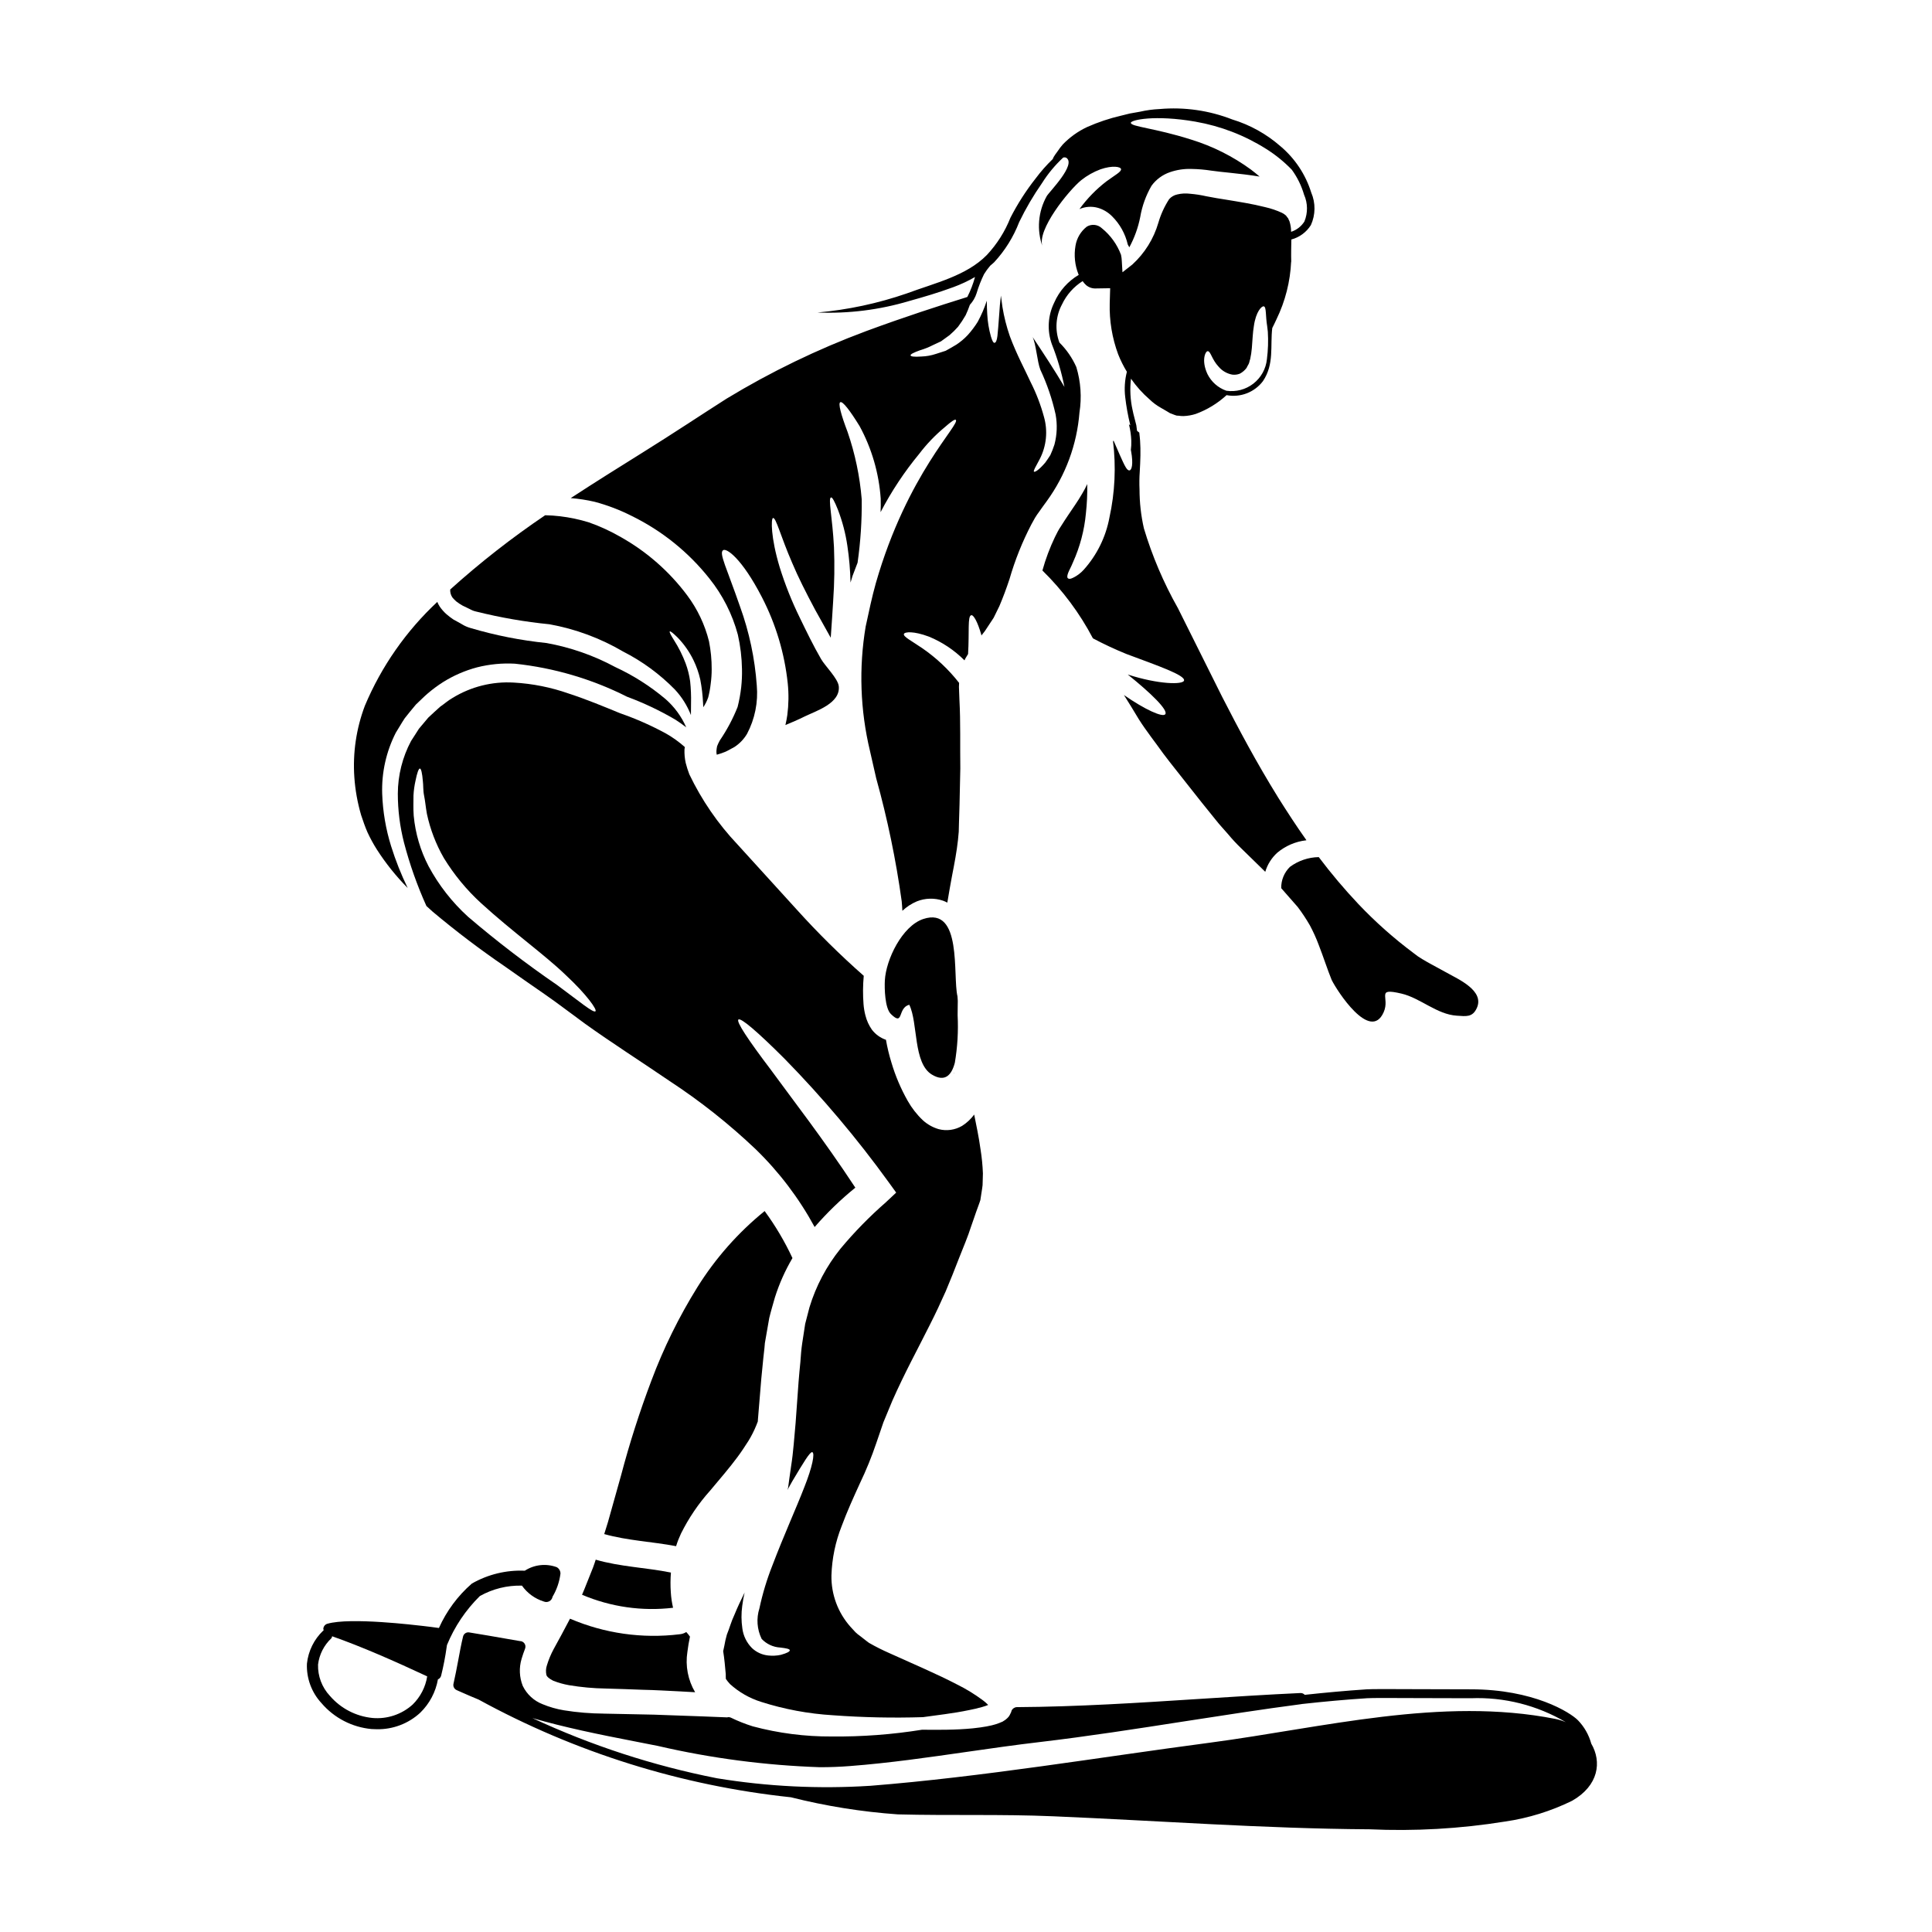
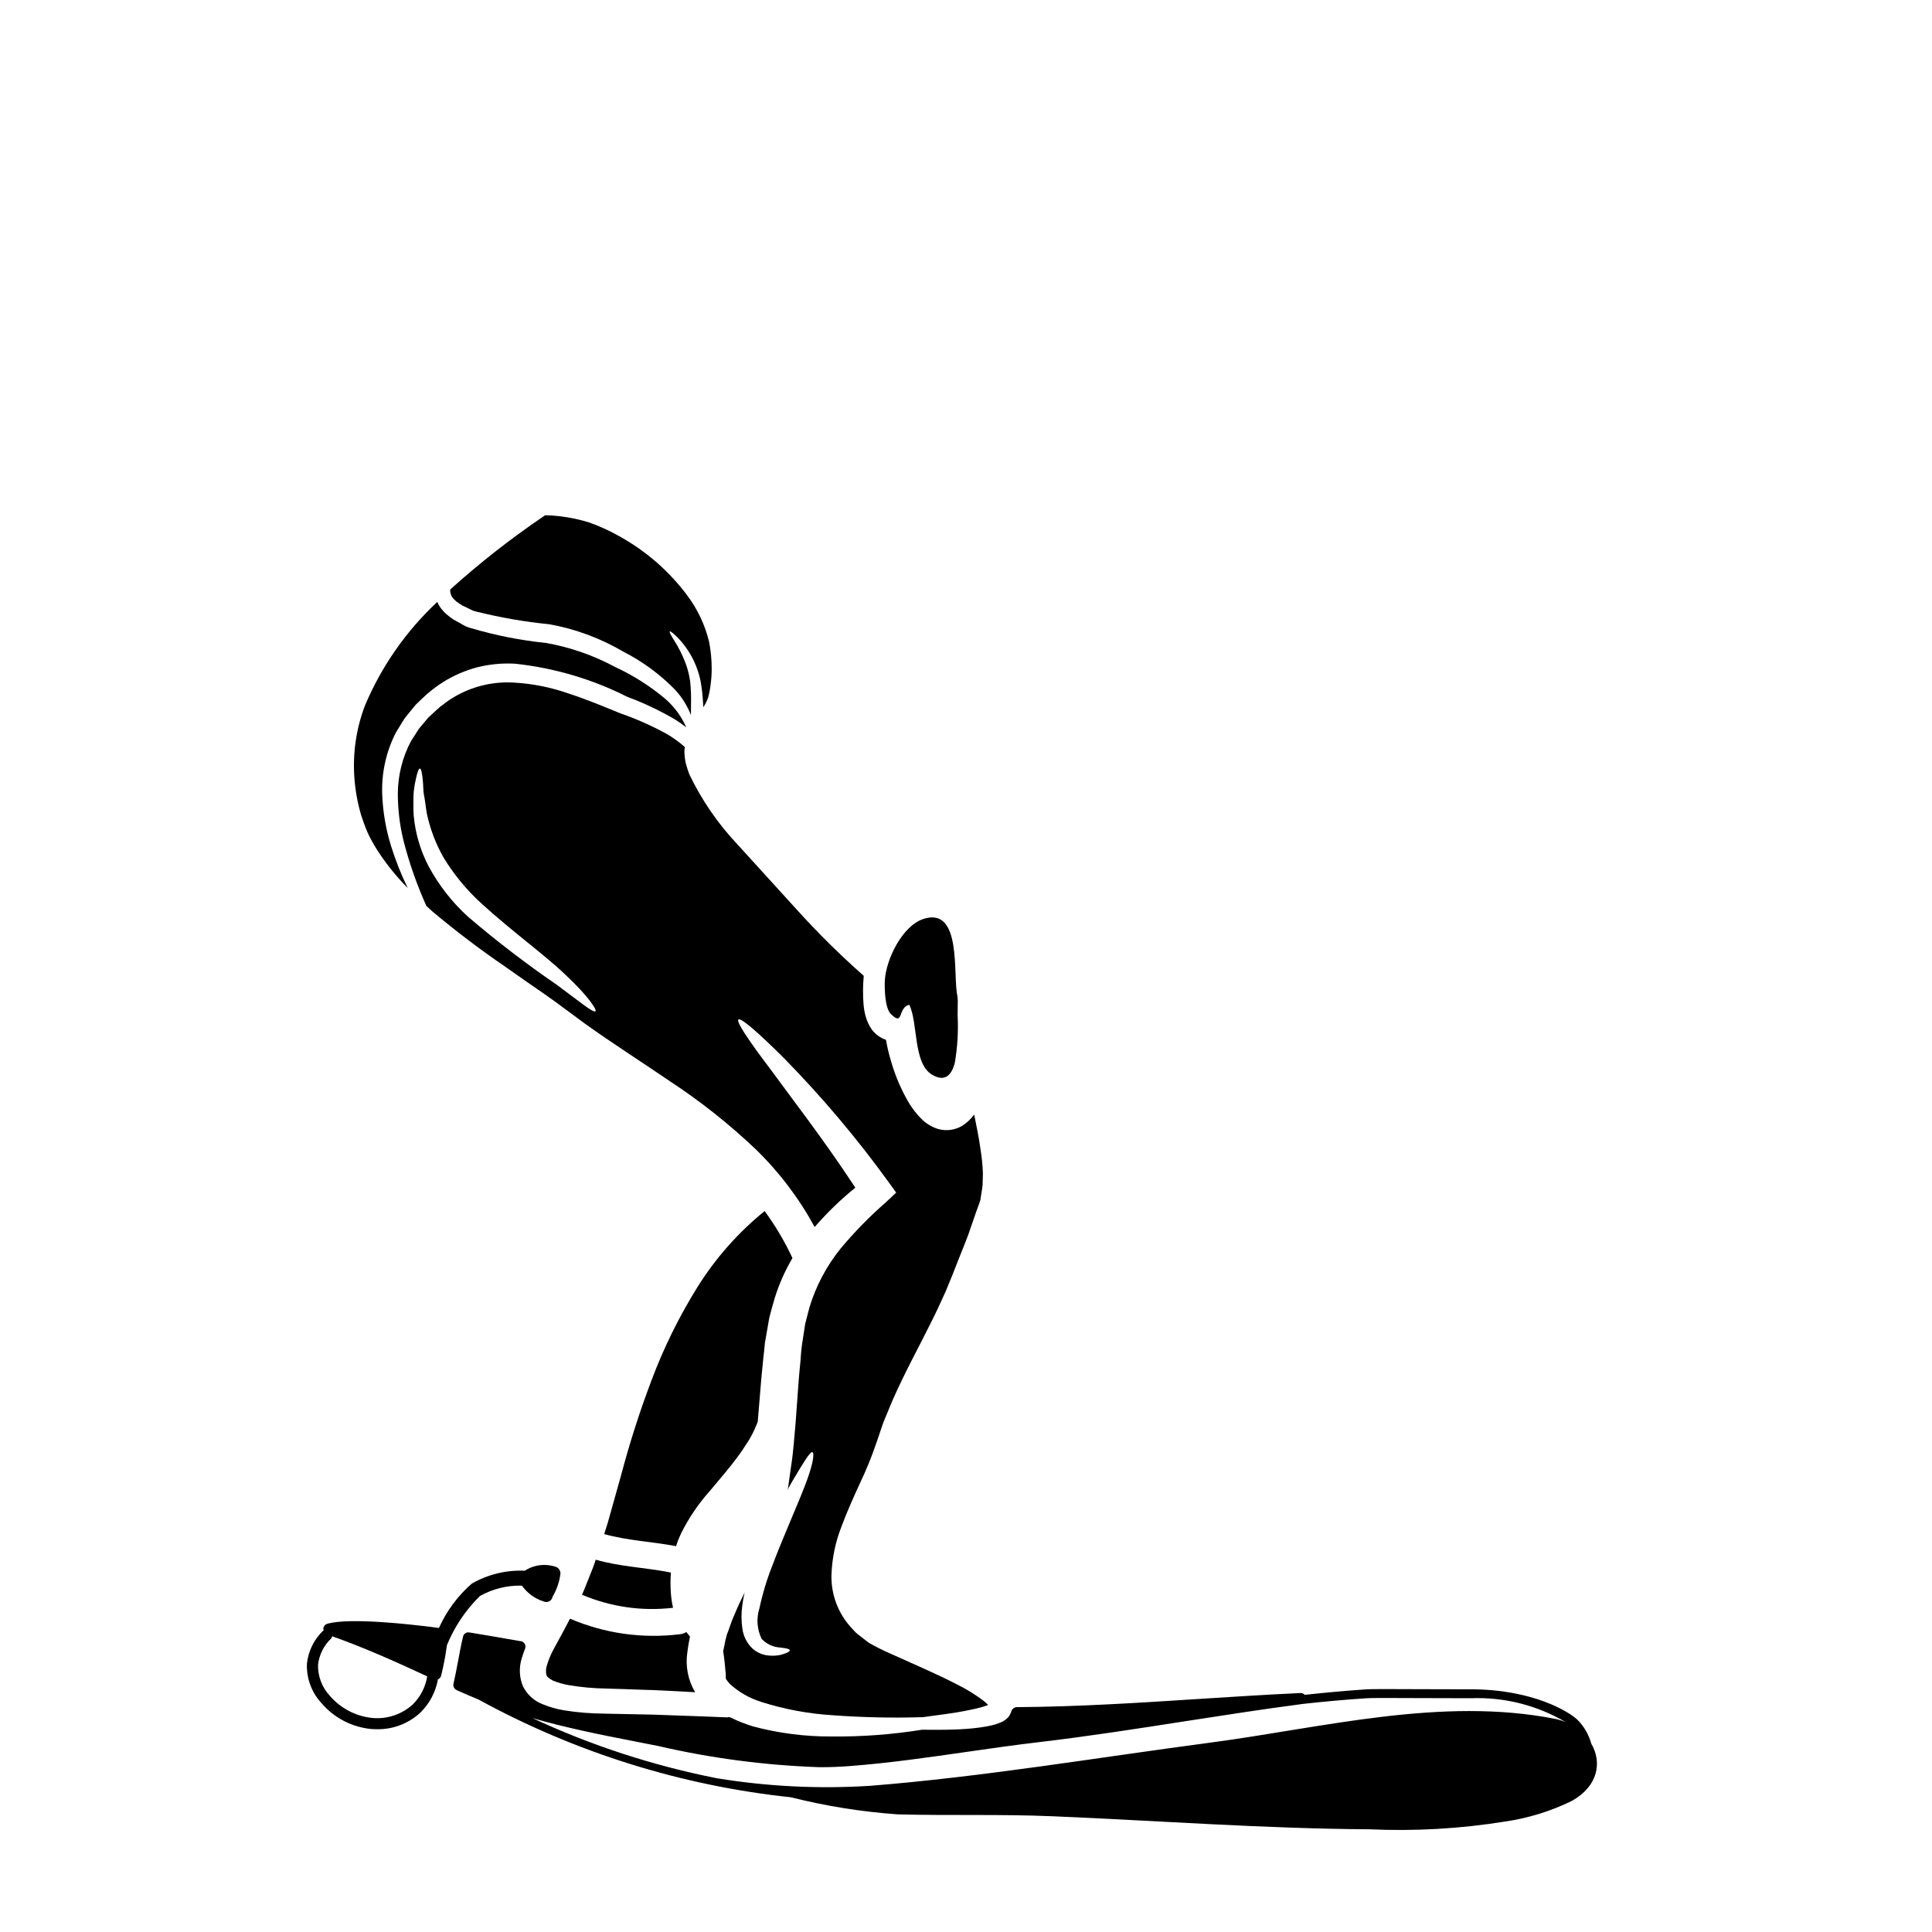
<svg xmlns="http://www.w3.org/2000/svg" fill="#000000" width="800px" height="800px" version="1.1" viewBox="144 144 512 512">
  <g>
    <path d="m290.75 580.98c-0.746 1.379-1.352 2.828-1.809 4.328-0.293 0.855-0.332 1.77-0.121 2.644 0.117 0.355 0.652 0.891 1.781 1.457h0.004c1.352 0.535 2.754 0.93 4.188 1.184 3.223 0.539 6.481 0.84 9.746 0.887 3.324 0.09 6.594 0.207 9.805 0.328 3.148 0.059 6.508 0.27 9.684 0.418 1.398 0.086 2.793 0.145 4.188 0.234-1.906-3.219-2.629-7-2.047-10.695 0.176-1.367 0.395-2.754 0.68-4.043v0.004c-0.297-0.43-0.625-0.836-0.98-1.219-0.539 0.34-1.148 0.543-1.781 0.594-9.871 1.207-19.883-0.215-29.027-4.129-1.512 2.898-3.059 5.75-4.309 8.008z" />
    <path d="m301.87 557.33c-0.234 0.68-0.445 1.398-0.711 2.078l-2.312 5.793-0.598 1.426h-0.004c7.602 3.231 15.922 4.422 24.125 3.449-0.312-1.348-0.516-2.719-0.598-4.102-0.121-1.742-0.109-3.488 0.031-5.227-6.625-1.344-13.43-1.516-19.934-3.418z" />
    <path d="m339.45 530.12c1.066-1.426 1.988-2.856 2.883-4.25 0.805-1.305 1.496-2.676 2.078-4.098 0.148-0.359 0.27-0.711 0.418-1.07 0-0.176 0.027-0.328 0.027-0.477 0.301-3.652 0.594-7.277 0.895-10.844l0.535-5.438 0.297-2.672 0.117-1.34 0.266-1.531c0.301-1.723 0.594-3.418 0.895-5.117 0.445-1.844 1.008-3.711 1.516-5.512v0.004c1.148-3.621 2.703-7.098 4.633-10.371-2.043-4.383-4.512-8.559-7.371-12.461-7.016 5.695-13.039 12.512-17.824 20.176-4.879 7.844-8.969 16.148-12.203 24.797-3.109 8.219-5.789 16.594-8.027 25.09-1.188 4.199-2.348 8.328-3.477 12.391-0.328 1.039-0.652 2.078-0.98 3.148 6.211 1.75 12.688 1.992 19.043 3.207 0.355-1.148 0.793-2.269 1.305-3.356 2.055-4.125 4.652-7.953 7.727-11.379 2.676-3.191 5.141-6.047 7.25-8.898z" />
    <path d="m336.36 588.93c0.332 0.484 0.699 0.941 1.102 1.371 2.356 2.133 5.141 3.731 8.168 4.691 6.195 1.98 12.613 3.18 19.102 3.566 7.938 0.586 15.902 0.754 23.859 0.504 1.781-0.234 3.742-0.504 5.82-0.789 2.078-0.285 4.219-0.625 6.481-1.098 1.098-0.207 2.258-0.477 3.324-0.789v0.004c0.566-0.152 1.121-0.34 1.664-0.562-0.414-0.43-0.863-0.824-1.34-1.184-2.188-1.637-4.523-3.07-6.977-4.277-5.348-2.789-11.379-5.316-17.859-8.266-1.816-0.797-3.594-1.688-5.316-2.672l-0.09-0.062-0.059-0.027-0.395-0.301-0.117-0.086-0.27-0.207-0.535-0.418-1.066-0.832c-0.414-0.281-0.801-0.602-1.16-0.953l-1.309-1.426v0.004c-3.336-3.75-5.141-8.617-5.047-13.637 0.141-4.469 1.055-8.883 2.703-13.043 1.457-3.938 3.176-7.695 4.84-11.348 1.656-3.453 3.102-7 4.332-10.629 0.652-1.871 1.277-3.711 1.902-5.555 0.789-1.934 1.574-3.832 2.363-5.703 3.211-7.281 6.773-13.777 9.863-19.969 1.574-3.09 2.973-6.09 4.277-9.027 0.594-1.457 1.18-2.914 1.781-4.328 0.594-1.516 1.18-3 1.75-4.457 1.129-2.883 2.363-5.734 3.18-8.348 0.445-1.309 0.922-2.586 1.34-3.863 0.234-0.621 0.445-1.246 0.68-1.871l0.328-0.922 0.059-0.234 0.062-0.09 0.027-0.234c0.176-1.312 0.445-2.644 0.566-3.805 0.027-1.066 0.059-2.109 0.086-3.09v-0.004c-0.078-2.117-0.289-4.231-0.621-6.324-0.477-3.481-1.16-6.566-1.691-9.27-0.875 1.191-1.965 2.211-3.211 3-1.875 1.098-4.106 1.41-6.207 0.859-1.559-0.457-2.992-1.262-4.191-2.359-1.586-1.504-2.938-3.238-4.012-5.141-1.816-3.207-3.262-6.609-4.309-10.145-0.609-1.977-1.094-3.992-1.453-6.031-1.473-0.504-2.766-1.434-3.715-2.672-0.801-1.141-1.383-2.422-1.723-3.773-0.258-0.98-0.426-1.984-0.504-3-0.191-2.504-0.172-5.016 0.059-7.516-6.199-5.457-12.078-11.266-17.617-17.391-5.527-6.062-10.797-11.855-15.809-17.383-5.211-5.504-9.531-11.789-12.801-18.629-0.375-0.98-0.695-1.98-0.953-3-0.262-1.176-0.371-2.387-0.328-3.59 0.016-0.211 0.047-0.422 0.09-0.629-1.523-1.355-3.184-2.551-4.957-3.562-3.894-2.129-7.961-3.926-12.156-5.379-4.484-1.844-8.91-3.684-13.633-5.227-4.691-1.652-9.598-2.637-14.562-2.914-5.707-0.344-11.379 1.078-16.25 4.07-1.219 0.684-2.168 1.574-3.269 2.316-1.066 0.922-2.137 1.969-3.176 2.914-0.836 1.008-1.664 1.969-2.469 2.941-0.68 1.098-1.398 2.168-2.078 3.238-2.289 4.301-3.492 9.094-3.508 13.961 0 4.371 0.551 8.723 1.633 12.953 1.508 5.762 3.496 11.387 5.945 16.816 0.535 0.477 1.07 0.98 1.602 1.457 6.188 5.199 12.633 10.09 19.312 14.645 3.445 2.438 6.949 4.871 10.516 7.34s7.16 5.258 10.605 7.754c7.043 5.051 14.648 9.891 22.398 15.18l0.004 0.004c8.145 5.332 15.793 11.391 22.848 18.105 6.211 6.035 11.469 12.977 15.598 20.59 3.281-3.785 6.891-7.277 10.785-10.43-8.617-13.102-16.758-23.5-22.281-31.094-6.121-8.082-9.328-12.895-8.707-13.457s5.023 3.18 12.242 10.398c9.98 10.191 19.191 21.109 27.551 32.668l2.019 2.793-2.754 2.582-0.004 0.004c-4.316 3.769-8.328 7.871-12 12.273-3.715 4.613-6.508 9.898-8.23 15.566-0.359 1.457-0.742 2.91-1.129 4.363-0.27 1.695-0.535 3.418-0.789 5.141l-0.145 1.07-0.137 1.285-0.203 2.617c-0.18 1.719-0.332 3.445-0.477 5.227-0.27 3.594-0.535 7.219-0.789 10.934-0.359 3.769-0.594 7.695-1.18 11.348l-0.504 3.543-0.238 1.781-0.059 0.445h-0.004c-0.012 0.109-0.043 0.215-0.09 0.316l-0.027 0.062-0.062 0.234c0.449-0.789 0.863-1.516 1.246-2.227 2.973-4.992 4.723-7.902 5.32-7.785 0.789 0.18 0.027 3.984-2.109 9.328-2.082 5.406-5.379 12.625-8.438 20.68-1.461 3.691-2.613 7.496-3.441 11.379-0.855 2.68-0.645 5.582 0.594 8.109 1.281 1.355 3.035 2.176 4.898 2.285 1.574 0.18 2.523 0.359 2.555 0.715 0.031 0.359-0.789 0.789-2.363 1.215l0.004 0.004c-1.094 0.238-2.215 0.297-3.328 0.176-1.621-0.156-3.144-0.848-4.328-1.965-1.402-1.406-2.301-3.234-2.555-5.203-0.293-1.988-0.305-4.008-0.031-6 0.148-1.156 0.359-2.363 0.625-3.508-0.984 1.992-1.902 3.938-2.703 5.902-0.895 1.902-1.277 3.508-1.992 5.227v0.004c-0.285 0.984-0.512 1.988-0.68 3l-0.301 1.395c0.328 2.051 0.504 4.074 0.684 6.094-0.004 0.383-0.004 0.832 0.027 1.258zm-34.551-176.93c-0.562 0.504-4.129-2.496-10.16-6.949v-0.004c-8.188-5.613-16.07-11.656-23.617-18.105-4.219-3.836-7.754-8.359-10.457-13.383-2.168-4.164-3.504-8.707-3.938-13.379-0.145-1.992-0.059-3.832-0.059-5.375v-0.004c0.066-1.309 0.246-2.613 0.535-3.891 0.418-2.109 0.836-3.238 1.16-3.238 0.328 0 0.621 1.219 0.789 3.356 0.148 1.043 0.031 2.41 0.328 3.832 0.297 1.426 0.418 3.031 0.742 4.812v0.004c0.879 4.109 2.394 8.059 4.488 11.703 2.707 4.418 6.019 8.438 9.84 11.941 8.289 7.578 16.926 13.727 22.461 19.074 5.598 5.207 8.359 9.188 7.887 9.605z" />
-     <path d="m483.54 379.38c1.457 1.633 2.887 3.328 4.328 4.934l0.004-0.004c1.191 1.574 2.285 3.223 3.269 4.934 0.883 1.652 1.656 3.359 2.316 5.117 1.34 3.449 2.289 6.481 3.449 9.332 1.398 2.852 10.234 16.574 13.777 8.555 1.781-3.981-2.285-6.566 4.723-4.934 5.023 1.18 9.359 5.512 14.648 5.852 2.465 0.148 4.156 0.508 5.316-2.019 2.109-4.606-4.902-7.637-7.844-9.301-1.457-0.789-2.883-1.574-4.328-2.363-0.742-0.395-1.484-0.832-2.285-1.309l-0.004 0.004c-0.793-0.465-1.551-0.992-2.262-1.574-5.254-3.918-10.164-8.281-14.676-13.039-3.723-3.945-7.223-8.094-10.484-12.422-2.754 0.047-5.422 0.949-7.637 2.586-1.52 1.484-2.356 3.527-2.312 5.652z" />
-     <path d="m311.49 280.77c7.977 3.922 14.977 9.566 20.5 16.531 3.516 4.387 6.086 9.453 7.547 14.887 0.68 3 1.047 6.066 1.098 9.145 0.035 1.598-0.035 3.199-0.207 4.789-0.199 1.762-0.516 3.508-0.953 5.227-1.242 3.125-2.828 6.102-4.723 8.883-0.27 0.488-0.508 0.996-0.711 1.516-0.086 0.402-0.145 0.809-0.176 1.215-0.027 0.352 0 0.703 0.086 1.043 0.82-0.219 1.625-0.5 2.406-0.832 0.207-0.117 0.445-0.207 0.652-0.328 0.504-0.297 1.039-0.562 1.633-0.891h0.004c1.359-0.887 2.496-2.078 3.324-3.473 2.082-3.941 2.981-8.398 2.586-12.836-0.508-7.125-1.996-14.145-4.426-20.863-3.594-10.367-5.613-14.168-4.516-14.957 0.832-0.684 4.934 2.019 10.34 12.508v0.004c3.66 7.098 5.969 14.816 6.809 22.762 0.289 2.797 0.246 5.617-0.117 8.406-0.117 0.863-0.301 1.75-0.504 2.644 1.66-0.684 3.387-1.426 5.117-2.285 3.059-1.488 9.477-3.477 9.027-7.992-0.203-2.051-3.652-5.402-4.691-7.219-2.051-3.543-3.859-7.277-5.644-10.961v-0.004c-2.113-4.305-3.891-8.762-5.316-13.34-2.41-7.961-2.316-12.926-1.781-13.07 0.789-0.207 1.992 4.781 5.078 11.883 1.516 3.625 3.625 7.812 6.094 12.445 1.309 2.363 2.703 4.844 4.129 7.398 0.234-3.449 0.477-6.742 0.652-9.84h-0.004c0.332-4.707 0.398-9.426 0.211-14.141-0.418-8.023-1.605-12.953-0.789-13.195 0.328-0.117 0.953 1.043 1.816 3.211 1.199 3.106 2.047 6.332 2.523 9.625 0.484 3.219 0.762 6.461 0.832 9.715 0.203-0.594 0.355-1.18 0.531-1.75 0.449-1.215 0.895-2.363 1.34-3.508 0.793-5.559 1.16-11.172 1.098-16.785-0.5-6.086-1.754-12.082-3.742-17.855-1.75-4.606-2.555-7.606-1.93-7.898 0.625-0.297 2.523 2.137 5.117 6.356 3.219 5.922 5.121 12.469 5.586 19.191 0.027 1.215 0.027 2.438-0.031 3.594 2.859-5.496 6.289-10.672 10.234-15.449 1.984-2.617 4.269-4.992 6.801-7.086 1.664-1.488 2.676-2.141 2.883-1.934 1.371 1.07-12.832 14.199-21.18 43.297-1.012 3.594-1.816 7.453-2.676 11.414h-0.004c-1.852 10.977-1.465 22.215 1.129 33.035 0.566 2.41 1.098 4.844 1.664 7.309h0.004c2.965 10.684 5.219 21.551 6.742 32.531 0.09 0.836 0.121 1.695 0.18 2.527 1.117-1.051 2.414-1.898 3.828-2.496 2.223-0.887 4.691-0.949 6.957-0.176 0.387 0.145 0.762 0.312 1.125 0.504 0.395-2.469 0.836-4.812 1.246-7.086 0.652-3.324 1.246-6.481 1.574-9.477l0.207-2.227 0.059-2.316c0.059-1.633 0.09-3.266 0.148-4.871 0.059-3.234 0.148-6.441 0.207-9.598-0.09-6.207 0.09-12.203-0.234-18.148l-0.09-2.363h0.004c-0.059-0.715-0.059-1.43 0-2.144-2.742-3.508-5.996-6.582-9.656-9.117-2.883-1.992-5.258-3.148-4.965-3.859 0.238-0.566 2.586-0.789 6.598 0.711h0.004c3.535 1.449 6.746 3.59 9.445 6.297 0.09-0.148 0.148-0.328 0.238-0.504l0.711-1.18c0.355-5.852-0.176-10.039 0.832-10.277 0.594-0.176 1.691 1.723 2.672 5.168 0 0.059 0.031 0.148 0.031 0.207 0.328-0.395 0.625-0.789 0.922-1.18 0.789-1.18 1.543-2.363 2.316-3.508 0.504-1.039 1.008-2.078 1.516-3.09 0.98-2.312 1.871-4.691 2.672-7.129h0.004c1.449-5.035 3.398-9.914 5.82-14.562l0.953-1.719c0.328-0.543 0.688-1.07 1.07-1.574 0.68-0.953 1.336-1.906 2.051-2.856 4.996-6.875 7.992-14.996 8.66-23.469 0.633-4.031 0.348-8.156-0.832-12.062-1.078-2.422-2.598-4.625-4.481-6.492-1.242-3.312-0.988-6.996 0.688-10.109 1.195-2.531 3.094-4.672 5.461-6.168 0.273 0.395 0.59 0.758 0.945 1.078 0.723 0.605 1.648 0.914 2.586 0.863l3.769-0.059-0.117 4.043c-0.117 4.586 0.641 9.152 2.231 13.457 0.637 1.609 1.414 3.164 2.316 4.644-0.562 2.199-0.711 4.488-0.438 6.742 0.285 2.461 0.727 4.906 1.32 7.312v0.137c-0.105-0.094-0.227-0.172-0.336-0.27v0.004c0.359 1.418 0.57 2.867 0.625 4.328 0.031 0.824-0.012 1.648-0.117 2.465 0.004 0.102 0.023 0.203 0.059 0.297 0.652 3.562 0.145 5.051-0.418 5.117-0.684 0.086-1.246-1.129-2.613-4.188-0.449-1.012-0.98-2.258-1.605-3.684-0.059 0.059-0.117 0.086-0.148 0.145 0.828 6.742 0.508 13.574-0.949 20.207-0.957 5.164-3.32 9.965-6.832 13.871-0.797 0.879-1.754 1.598-2.82 2.109-0.711 0.355-1.129 0.355-1.371 0.117-0.238-0.234-0.176-0.684 0.062-1.367 0.238-0.68 0.789-1.574 1.309-2.883v0.004c1.848-4.098 3-8.473 3.414-12.953 0.281-2.574 0.402-5.164 0.355-7.754-0.406 0.887-0.863 1.75-1.367 2.582-1.156 2.023-2.555 3.938-3.742 5.734-0.594 0.895-1.246 1.875-1.871 2.883-0.301 0.441-0.582 0.895-0.832 1.367l-0.738 1.457h-0.004c-1.367 2.856-2.481 5.828-3.328 8.883 5.371 5.258 9.887 11.32 13.383 17.977 2.883 1.535 5.848 2.918 8.875 4.148 8.348 3.121 15.625 5.617 15.27 7.043-0.27 1.129-6.773 1.039-14.914-1.602 6.18 4.961 10.727 9.414 9.953 10.516-0.652 0.922-5.348-1.18-10.961-5.082 1.336 2.137 2.672 4.277 3.938 6.414 1.992 3.148 4.328 6.062 6.481 9.094 2.227 2.973 4.606 5.852 6.863 8.766 2.258 2.914 4.633 5.82 6.918 8.66 1.18 1.516 2.258 2.613 3.391 3.938l-0.004-0.004c1.086 1.312 2.246 2.562 3.477 3.742 2.137 2.109 4.277 4.188 6.387 6.238 0.578-1.957 1.691-3.715 3.207-5.082 2.164-1.805 4.809-2.938 7.606-3.266 0.035 0.004 0.066-0.008 0.09-0.031-2.676-3.769-5.141-7.578-7.477-11.289-5.766-9.301-10.547-18.301-14.855-26.711-4.219-8.434-8.113-16.281-11.738-23.531v0.004c-3.777-6.684-6.797-13.766-9-21.121-0.766-3.375-1.152-6.82-1.156-10.281-0.07-1.574-0.051-3.152 0.059-4.723 0.09-1.488 0.148-2.883 0.176-4.246 0.027-1.367 0-2.676-0.086-3.938-0.031-0.652-0.121-1.246-0.18-1.844 0-0.145-0.027-0.207-0.027-0.328-0.211-0.145-0.395-0.332-0.605-0.488-0.078-0.598-0.133-1.18-0.188-1.457-0.305-1.367-0.734-2.68-0.992-4.062l-0.004 0.004c-0.605-2.719-0.746-5.523-0.418-8.293 1.402 2.023 3.051 3.863 4.91 5.477 0.898 0.871 1.906 1.621 3 2.231l1.633 0.949 0.789 0.477 0.238 0.09 0.535 0.203v0.004c0.328 0.137 0.664 0.258 1.008 0.355 0.168-0.004 0.34 0.004 0.508 0.027 0.43 0.074 0.867 0.102 1.305 0.094 1.102-0.039 2.188-0.23 3.234-0.566 3.027-1.105 5.801-2.801 8.172-4.981 3.652 0.695 7.387-0.738 9.633-3.699 3.055-4.547 1.895-9.27 2.477-14.086 0.375-0.789 0.789-1.547 1.113-2.305v-0.004c2.332-4.793 3.656-10.008 3.891-15.332l0.027 0.301c-0.066-2.293 0-4.328 0.023-6.125h0.004c2.144-0.566 3.996-1.93 5.176-3.812 1.242-2.738 1.277-5.871 0.09-8.633-1.492-4.789-4.324-9.047-8.16-12.273-3.707-3.246-8.066-5.664-12.781-7.098-6.113-2.387-12.695-3.328-19.234-2.754-1.762 0.078-3.512 0.316-5.231 0.711-0.891 0.145-1.777 0.328-2.672 0.473l-2.285 0.566h-0.004c-3.106 0.719-6.137 1.734-9.051 3.031-2.391 1.125-4.555 2.676-6.391 4.574-0.496 0.562-0.953 1.156-1.363 1.785l-0.695 0.957-0.148 0.234v0.004c-0.09 0.113-0.168 0.23-0.234 0.359-0.105 0.188-0.164 0.395-0.266 0.578-1.641 1.578-3.152 3.289-4.512 5.117-2.562 3.25-4.801 6.742-6.691 10.43-1.445 3.652-3.566 7-6.254 9.871-5.418 5.512-13.66 7.375-21.227 10.18-7.644 2.641-15.586 4.336-23.645 5.051 8.211 0.332 16.422-0.695 24.293-3.043 3.938-1.094 7.824-2.246 11.723-3.684 1.98-0.727 3.898-1.625 5.727-2.68-0.496 1.828-1.176 3.602-2.031 5.289l-0.617 0.199c-6.832 2.137-15.598 4.934-26.297 8.883v0.004c-12.832 4.781-25.188 10.762-36.895 17.863-6.715 4.277-14.199 9.27-22.223 14.262-6.09 3.801-12.477 7.785-19.074 12.09 2.129 0.164 4.246 0.492 6.328 0.977 3.434 0.914 6.758 2.188 9.922 3.797zm168.26-41.602c-0.258 2.562-1.555 4.91-3.586 6.492-2.035 1.582-4.625 2.262-7.176 1.887-2.18-0.766-3.973-2.352-5-4.418-1.754-3.773-0.445-6.18 0.09-6.062 0.789 0.031 1.039 2.168 2.883 4.129 0.926 1.086 2.191 1.82 3.594 2.082 0.676 0.09 1.359 0.004 1.992-0.238 0.715-0.371 1.332-0.898 1.812-1.543l0.031-0.059 0.059-0.148 0.148-0.27 0.297-0.535c0.207-0.355 0.234-0.891 0.418-1.309h-0.004c0.215-0.969 0.363-1.949 0.445-2.938 0.176-2.051 0.234-4.07 0.535-5.824 0.535-3.828 2.078-5.375 2.641-5.227 0.715 0.207 0.418 2.469 0.895 5.316 0.047 0.426 0.109 0.941 0.164 1.422v-0.004c0.148 2.418 0.066 4.844-0.238 7.246zm-91.875-2.363v0.004c1.148-0.344 2.262-0.789 3.328-1.336 0.652-0.301 1.371-0.652 2.168-1.012 0.684-0.504 1.43-1.039 2.258-1.633 0.805-0.691 1.559-1.434 2.262-2.227 0.734-0.977 1.41-2 2.016-3.062 0.422-0.898 0.793-1.82 1.117-2.758 0.816-0.883 1.426-1.938 1.789-3.086 0.516-1.727 1.176-3.414 1.969-5.035 0.488-0.797 1.039-1.551 1.648-2.258 0.34-0.305 0.703-0.566 1.023-0.891v0.004c2.875-3.102 5.129-6.719 6.644-10.664 1.742-3.602 3.769-7.059 6.059-10.34 1.562-2.481 3.445-4.746 5.59-6.742 0.27-0.094 0.566-0.078 0.824 0.039 2.754 1.781-4.488 9-5.168 10.16-2.301 4.102-2.703 9.004-1.102 13.43-1.719-4.363 7.016-15.031 10.234-17.645 1.543-1.227 3.269-2.199 5.117-2.887 3.207-1.098 5.316-0.68 5.438-0.059 0.121 0.711-1.574 1.574-3.801 3.207h-0.004c-2.754 2.106-5.184 4.598-7.219 7.398 1.555-0.68 3.301-0.793 4.93-0.324 1.406 0.418 2.684 1.184 3.715 2.227 2.066 2.047 3.508 4.641 4.16 7.481 0.148 0.238 0.289 0.488 0.414 0.742 1.355-2.508 2.328-5.199 2.883-7.996 0.496-2.926 1.512-5.746 3-8.316 1.219-1.668 2.918-2.922 4.871-3.594 1.844-0.637 3.789-0.93 5.734-0.859 1.742 0.027 3.481 0.176 5.199 0.445 1.516 0.207 3.18 0.395 4.898 0.562 2.527 0.27 5.199 0.566 7.934 1.012-0.711-0.621-1.457-1.215-2.199-1.781l0.004-0.004c-4.832-3.547-10.223-6.258-15.953-8.02-9.75-3.098-15.969-3.398-15.969-4.438-0.027-0.742 6.269-2.199 17.172-0.301v0.004c6.625 1.16 12.961 3.602 18.648 7.188 2.496 1.562 4.793 3.422 6.836 5.539 1.457 2 2.559 4.238 3.246 6.613 1 2.258 1.031 4.828 0.09 7.113-0.816 1.293-2.062 2.258-3.519 2.727 0-0.961-0.152-1.914-0.445-2.824-0.133-0.23-0.242-0.469-0.328-0.719-0.117-0.203-0.328-0.355-0.445-0.562l-0.086-0.148-0.059-0.059-0.418-0.328c-0.418-0.328-0.395-0.176-0.566-0.355-1.457-0.676-2.977-1.191-4.543-1.547-3.391-0.863-6.894-1.398-10.312-1.969-1.719-0.27-3.418-0.535-5.195-0.895v0.004c-1.449-0.336-2.918-0.562-4.398-0.684-1.121-0.141-2.258-0.082-3.356 0.18-0.84 0.172-1.598 0.609-2.168 1.246-1.25 1.93-2.215 4.031-2.856 6.238-1.238 4.262-3.625 8.098-6.902 11.094l-2.617 2.047-0.176-2.969c-0.02-0.559-0.09-1.117-0.211-1.664-1.031-2.746-2.773-5.164-5.051-7.012-1.086-1.031-2.723-1.215-4.008-0.449-1.602 1.246-2.672 3.055-3 5.055-0.445 2.551-0.172 5.172 0.785 7.574 0 0.055 0.055 0.098 0.078 0.152-2.883 1.699-5.152 4.266-6.492 7.332-1.699 3.438-1.934 7.41-0.648 11.023 1.457 3.672 2.578 7.469 3.348 11.344-2.523-4.305-5.644-9.027-8.438-13.223 0.926 1.934 1.219 6.566 2.051 8.66 1.777 3.789 3.133 7.766 4.043 11.855 0.484 2.644 0.383 5.363-0.301 7.961-0.309 0.965-0.676 1.906-1.098 2.824-0.477 0.789-0.949 1.398-1.336 1.969-1.754 2.051-2.793 2.613-3.004 2.406-0.207-0.207 0.395-1.215 1.547-3.356v-0.004c1.773-3.449 2.168-7.445 1.102-11.172-0.855-3.16-2.031-6.227-3.508-9.148-1.602-3.481-3.711-7.34-5.512-12.156v0.004c-0.891-2.562-1.559-5.195-1.992-7.875-0.148-0.949-0.27-1.969-0.395-2.941-0.234 1.844-0.359 3.477-0.445 4.898-0.207 2.676-0.328 4.578-0.477 5.793s-0.418 1.754-0.742 1.816c-0.328 0.059-0.621-0.477-0.98-1.664v0.004c-0.547-1.938-0.875-3.934-0.977-5.945-0.059-1.039-0.117-2.227-0.117-3.543h-0.004c-0.629 1.934-1.434 3.801-2.402 5.586-0.785 1.258-1.68 2.445-2.68 3.543-0.887 0.945-1.887 1.781-2.969 2.496-1.039 0.625-1.969 1.16-2.852 1.637-0.953 0.297-1.781 0.562-2.586 0.832-1.227 0.41-2.508 0.641-3.801 0.684-2.019 0.145-2.856 0-2.914-0.301-0.059-0.297 0.789-0.738 2.57-1.379z" />
    <path d="m239.68 359.95c0.535 1.574 1.043 3.117 1.723 4.664h0.004c0.723 1.559 1.547 3.066 2.465 4.516 2.356 3.676 5.094 7.09 8.168 10.191-1.738-3.578-3.207-7.285-4.394-11.082-1.406-4.508-2.199-9.184-2.363-13.906-0.176-5.594 1.062-11.145 3.598-16.137 0.789-1.246 1.516-2.555 2.363-3.832 0.98-1.215 1.781-2.258 2.973-3.652 1.07-0.98 2.051-2.023 3.207-3.004 1.246-1.055 2.559-2.027 3.934-2.91 2.797-1.758 5.844-3.086 9.035-3.938 3.277-0.832 6.664-1.164 10.039-0.977 10.363 1.094 20.438 4.062 29.742 8.758 4.394 1.629 8.641 3.637 12.684 6.004 1.035 0.652 2.039 1.355 3 2.109-1.262-2.879-3.141-5.449-5.512-7.516-4.039-3.402-8.516-6.25-13.309-8.469-5.688-3.062-11.824-5.207-18.184-6.356-6.832-0.699-13.586-2.031-20.172-3.984-0.805-0.227-1.574-0.566-2.285-1.008-0.742-0.418-1.457-0.836-2.199-1.219-0.645-0.426-1.258-0.895-1.844-1.398-0.695-0.613-1.316-1.312-1.84-2.078-0.25-0.383-0.457-0.789-0.625-1.215-8.266 7.715-14.805 17.086-19.191 27.508-2.289 6.051-3.242 12.527-2.793 18.984 0.234 3.367 0.832 6.703 1.777 9.945z" />
    <path d="m565.7 606.07c-0.637-2.312-1.84-4.43-3.5-6.156-2.086-2.133-11.809-8.227-28.395-8.227-5.434 0-10.426-0.023-14.652-0.039-6.957-0.035-11.555-0.051-12.988 0.043-5.422 0.359-10.902 0.863-16.398 1.457l-0.004-0.004c-0.285-0.316-0.699-0.492-1.129-0.473-9.012 0.418-18.156 1.008-27 1.574-15.789 1.016-32.109 2.07-48.188 2.164-0.594 0.027-1.125 0.387-1.367 0.93 0 0.043-0.098 0.332-0.117 0.395l-0.395 0.816v-0.004c-0.172 0.32-0.398 0.602-0.676 0.836-0.285 0.281-0.609 0.52-0.961 0.711l-0.219 0.148h-0.004c-1.238 0.566-2.551 0.969-3.894 1.203l-0.395 0.082c-1.09 0.207-2.102 0.324-3.086 0.438l-0.699 0.078c-2.148 0.203-4.328 0.316-6.832 0.352-2.234 0.027-4.262 0.031-6.414 0l-0.004-0.004c-7.918 1.273-15.934 1.875-23.953 1.797-7.07 0.039-14.113-0.863-20.941-2.691-1.984-0.621-3.918-1.387-5.789-2.297-0.312-0.148-0.672-0.176-1.004-0.078-4.242-0.172-8.602-0.348-13.043-0.492l-3.305-0.117c-1.969-0.078-4.008-0.156-6.156-0.176l-10.117-0.207v-0.004c-3.551-0.02-7.094-0.309-10.602-0.875-1.941-0.316-3.84-0.859-5.66-1.613-2.316-0.891-4.203-2.633-5.281-4.867-0.898-2.273-1.012-4.781-0.316-7.125 0.285-0.965 0.598-1.879 0.941-2.754h-0.004c0.176-0.453 0.113-0.961-0.164-1.359-0.277-0.398-0.734-0.637-1.223-0.633l-3.246-0.562c-3.383-0.594-6.762-1.18-10.145-1.723v-0.004c-0.766-0.141-1.5 0.352-1.664 1.113-0.488 2.008-0.879 4.125-1.273 6.266-0.395 2.078-0.789 4.18-1.254 6.215h-0.004c-0.164 0.691 0.188 1.398 0.836 1.688l0.457 0.207c0.395 0.172 0.75 0.344 1.074 0.473 1.434 0.648 2.852 1.234 4.266 1.82h0.004c25.609 14.023 53.746 22.828 82.785 25.906 9.293 2.34 18.777 3.856 28.34 4.531 13.758 0.359 27.508-0.086 41.238 0.508 27.926 1.18 55.703 3.266 83.629 3.445l-0.004-0.004c12.062 0.555 24.148-0.133 36.066-2.051 6.176-0.898 12.168-2.758 17.77-5.508 7.027-4.016 7.894-10.316 5.059-15.148zm-101.02-0.246c-29.828 3.938-60.129 9.055-90.105 11.438v-0.004c-13.555 0.863-27.168 0.191-40.574-2-16.883-3.324-33.305-8.676-48.902-15.945 8.496 2.457 17.363 4.289 27.578 6.262l5.742 1.129 0.004 0.004c14.074 3.258 28.434 5.137 42.875 5.621 2.676 0 5.348-0.098 8.023-0.312 10.332-0.789 20.805-2.305 30.934-3.758 6.34-0.91 12.898-1.852 19.324-2.602 12.703-1.496 25.684-3.516 38.23-5.469 10.195-1.574 20.734-3.223 31.094-4.578 0.023 0 0.043-0.02 0.066-0.023 5.816-0.641 11.613-1.18 17.355-1.543 1.34-0.086 6.164-0.066 12.809-0.035 4.231 0 9.23 0.039 14.664 0.039 8.824-0.344 17.559 1.859 25.164 6.348-0.906-0.383-1.848-0.672-2.812-0.871-30.098-5.945-61.59 2.344-91.449 6.297z" />
    <path d="m397.74 408.04c-1.309-5.512 1.34-23.914-9.055-20.5-5.613 1.871-9.891 10.754-10.191 16.281-0.117 2.082 0 7.367 1.605 8.914 3.477 3.387 1.664-1.637 4.871-2.469 2.363 4.84 0.98 15.449 5.973 18.5 3.504 2.109 5.227 0.148 6.09-3.09h0.004c0.711-4.176 0.961-8.422 0.742-12.652l0.027-2.586c0.047-0.801 0.023-1.602-0.066-2.398z" />
    <path d="m264.91 303.38c0.523 0.41 1.078 0.777 1.66 1.102 0.594 0.297 1.18 0.562 1.781 0.863l0.004-0.004c0.59 0.352 1.23 0.602 1.898 0.742 6.371 1.586 12.844 2.711 19.375 3.356 6.871 1.242 13.469 3.684 19.488 7.219 5.094 2.59 9.734 5.992 13.734 10.074 1.836 1.969 3.277 4.266 4.254 6.773 0-1.098 0.027-2.137 0.027-3.117 0.047-1.953-0.031-3.91-0.238-5.852-0.227-1.605-0.621-3.18-1.18-4.699-0.809-2.16-1.848-4.234-3.09-6.18-0.863-1.367-1.277-2.168-1.129-2.316 0.148-0.148 0.863 0.418 2.078 1.605 1.719 1.773 3.141 3.809 4.219 6.031 0.785 1.621 1.383 3.324 1.781 5.082 0.398 2.059 0.645 4.141 0.746 6.238 0.027 0.395 0.059 0.742 0.059 1.129 0.547-0.812 0.984-1.691 1.305-2.613 0.305-1.172 0.523-2.363 0.656-3.566 0.176-1.289 0.266-2.59 0.266-3.894 0.012-2.481-0.227-4.961-0.711-7.394-1.094-4.414-3.066-8.562-5.793-12.203-4.715-6.305-10.695-11.555-17.559-15.414-2.688-1.555-5.516-2.859-8.441-3.894-2.508-0.777-5.082-1.324-7.691-1.633-1.305-0.156-2.617-0.246-3.934-0.27-8.836 5.969-17.246 12.543-25.164 19.68-0.047 0.777 0.172 1.543 0.625 2.172 0.32 0.328 0.496 0.57 0.973 0.984z" />
-     <path d="m396.88 428.46c0-0.121-0.09-0.062-0.176 0.027z" />
    <path d="m271.17 566.97c3.398-1.914 7.254-2.867 11.152-2.758 1.418 2.004 3.461 3.484 5.805 4.211 0.473 0.195 1.008 0.168 1.457-0.078 0.449-0.246 0.762-0.688 0.848-1.191 1.113-1.875 1.828-3.965 2.098-6.133 0.008-0.703-0.367-1.355-0.977-1.699-2.816-1.043-5.957-0.699-8.477 0.934-4.902-0.215-9.77 0.969-14.031 3.406-3.727 3.246-6.703 7.262-8.723 11.773-1.43-0.191-2.856-0.395-4.297-0.547-1.789-0.188-19.156-2.344-25.277-0.574-0.617 0.18-1.051 0.738-1.066 1.383 0.02 0.121 0.059 0.242 0.109 0.355-0.027 0-0.066 0-0.094 0.035-2.457 2.324-4 5.445-4.356 8.805-0.156 3.859 1.23 7.625 3.859 10.461 3.356 3.922 8.109 6.387 13.254 6.863 0.395 0.027 0.867 0.047 1.371 0.047h-0.004c4.277 0.09 8.422-1.48 11.562-4.387 2.449-2.387 4.086-5.484 4.68-8.852h0.059c0.391-0.191 0.68-0.543 0.785-0.961 0.617-2.488 1.105-5.004 1.457-7.543l0.09-0.57c2-4.871 4.961-9.289 8.715-12.98zm-17.828 28.766h0.004c-2.91 2.621-6.785 3.906-10.688 3.539-4.352-0.441-8.367-2.531-11.223-5.844-2.109-2.246-3.242-5.238-3.148-8.316 0.324-2.652 1.57-5.109 3.516-6.941 0.148-0.152 0.148-0.363 0.219-0.547 7.969 2.805 16.531 6.586 25.191 10.629v-0.004c-0.449 2.844-1.809 5.469-3.867 7.484z" />
  </g>
</svg>